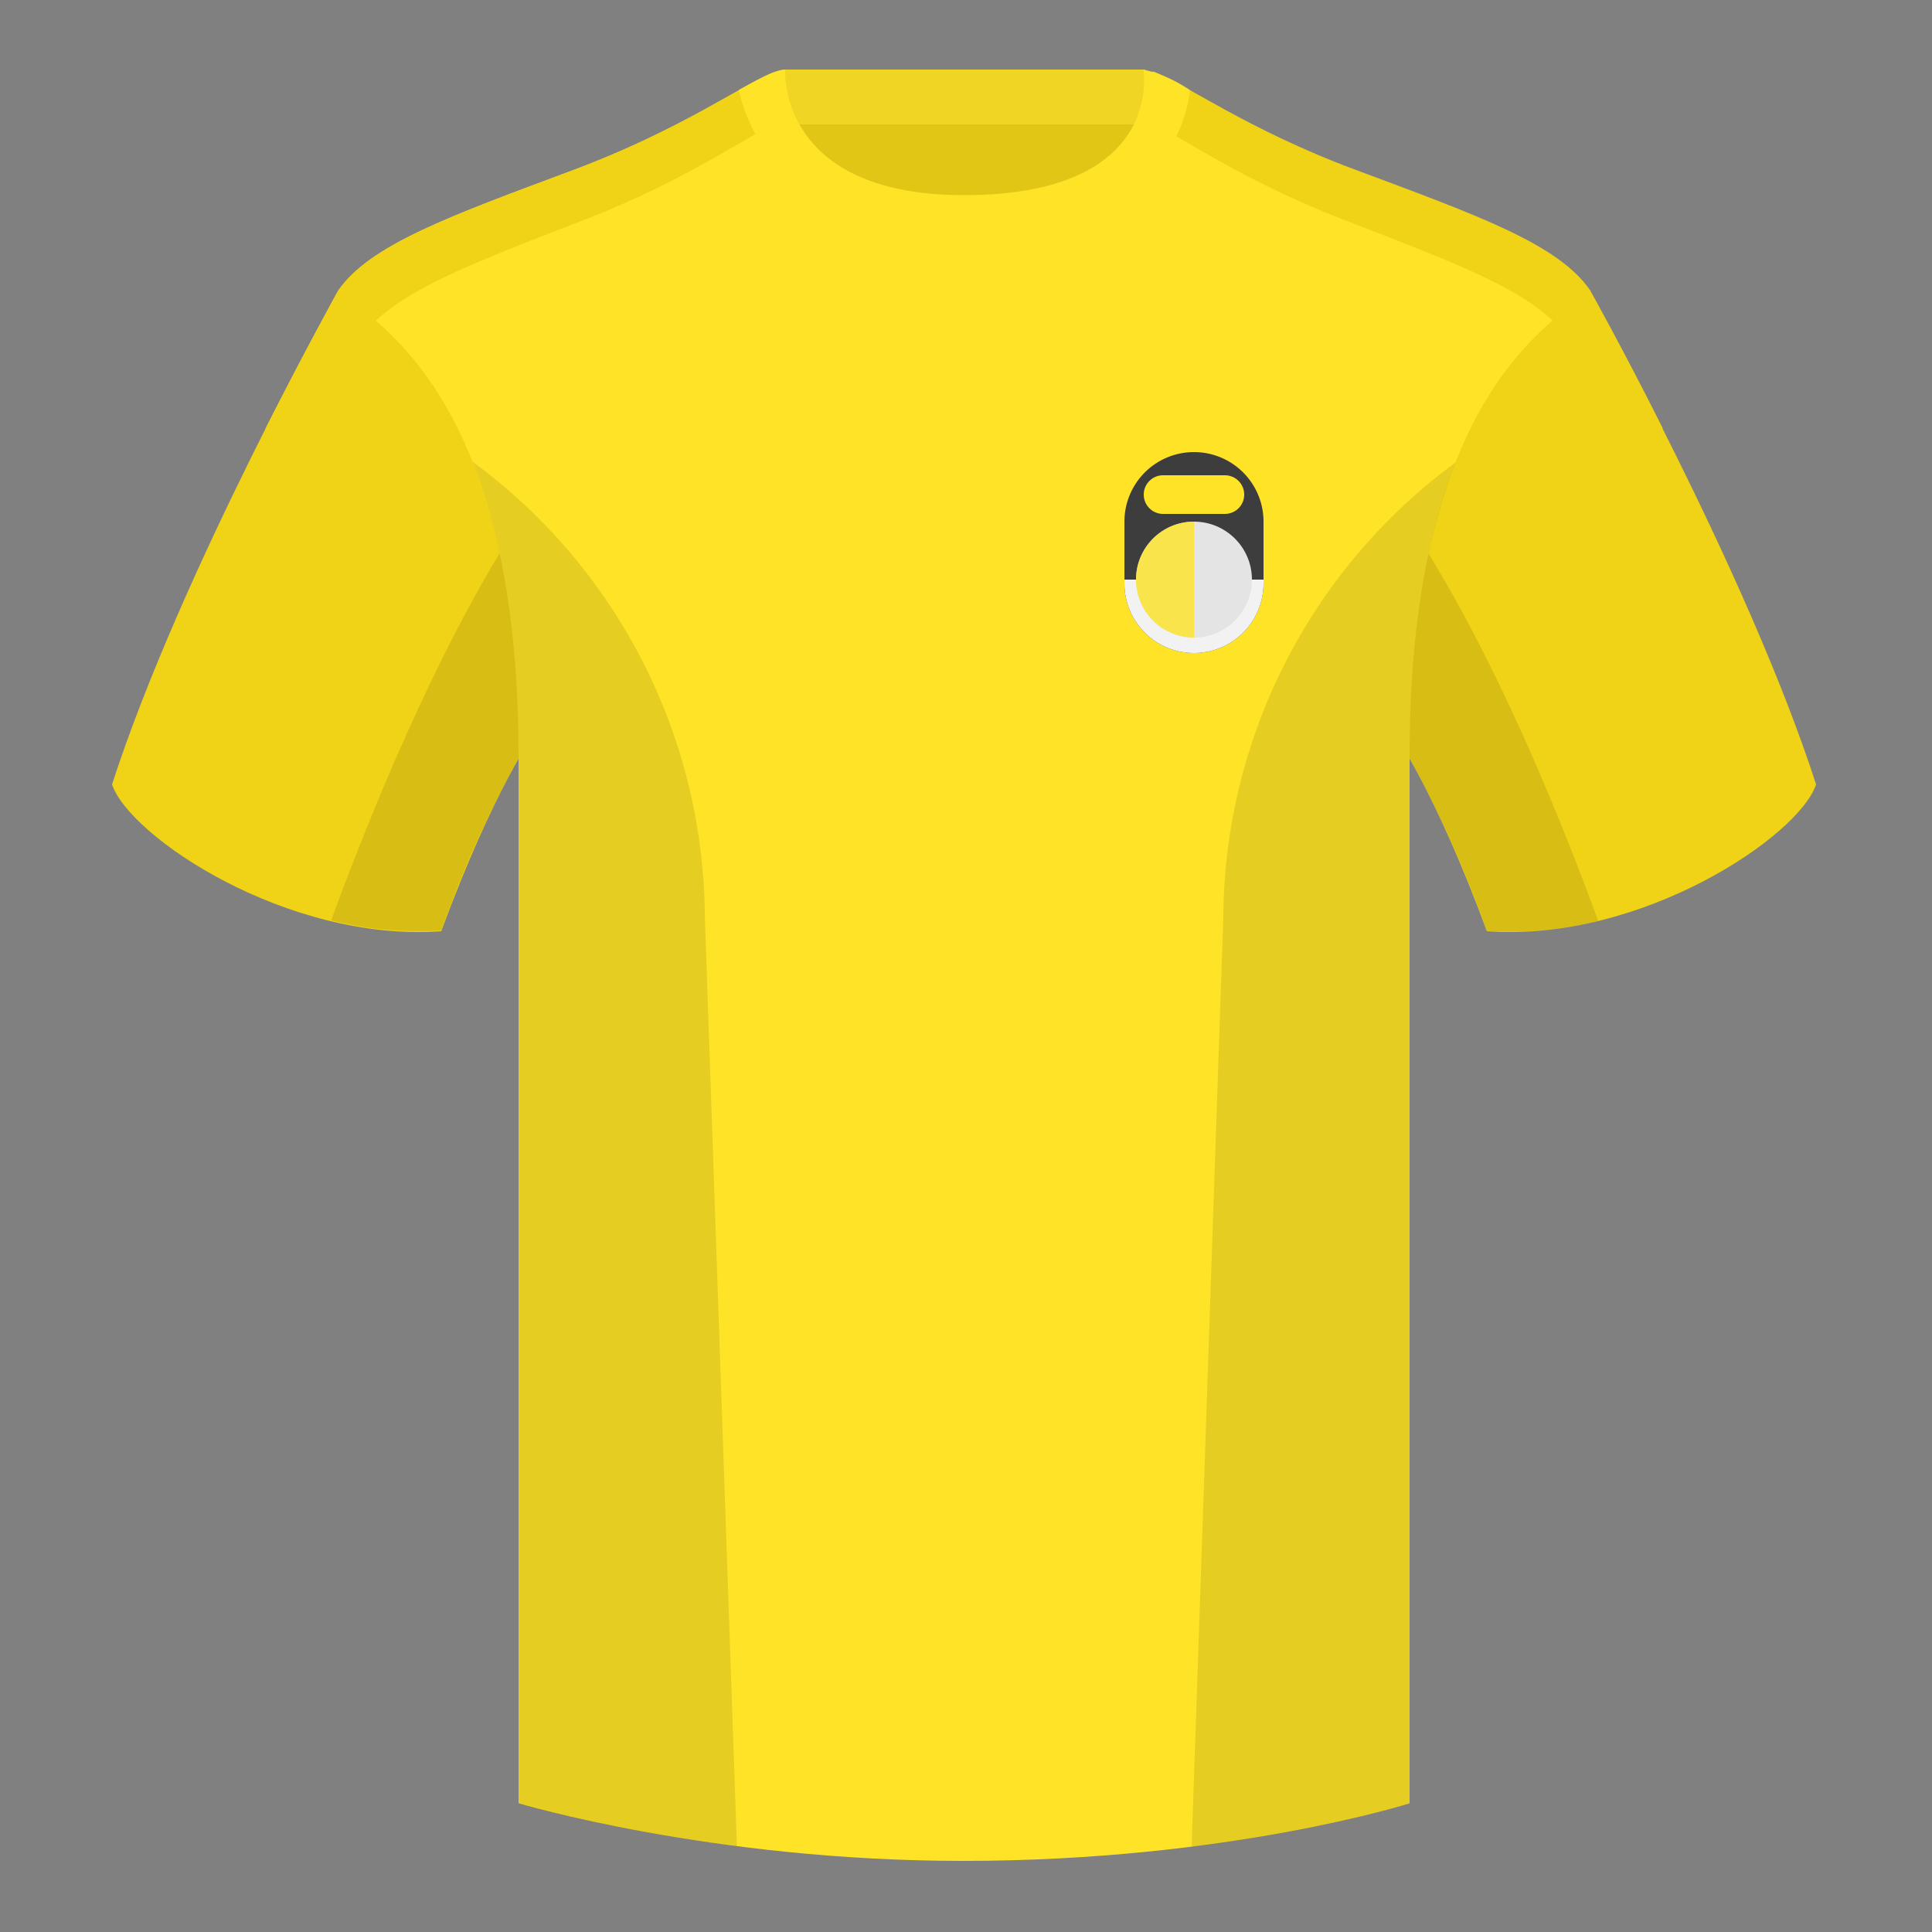
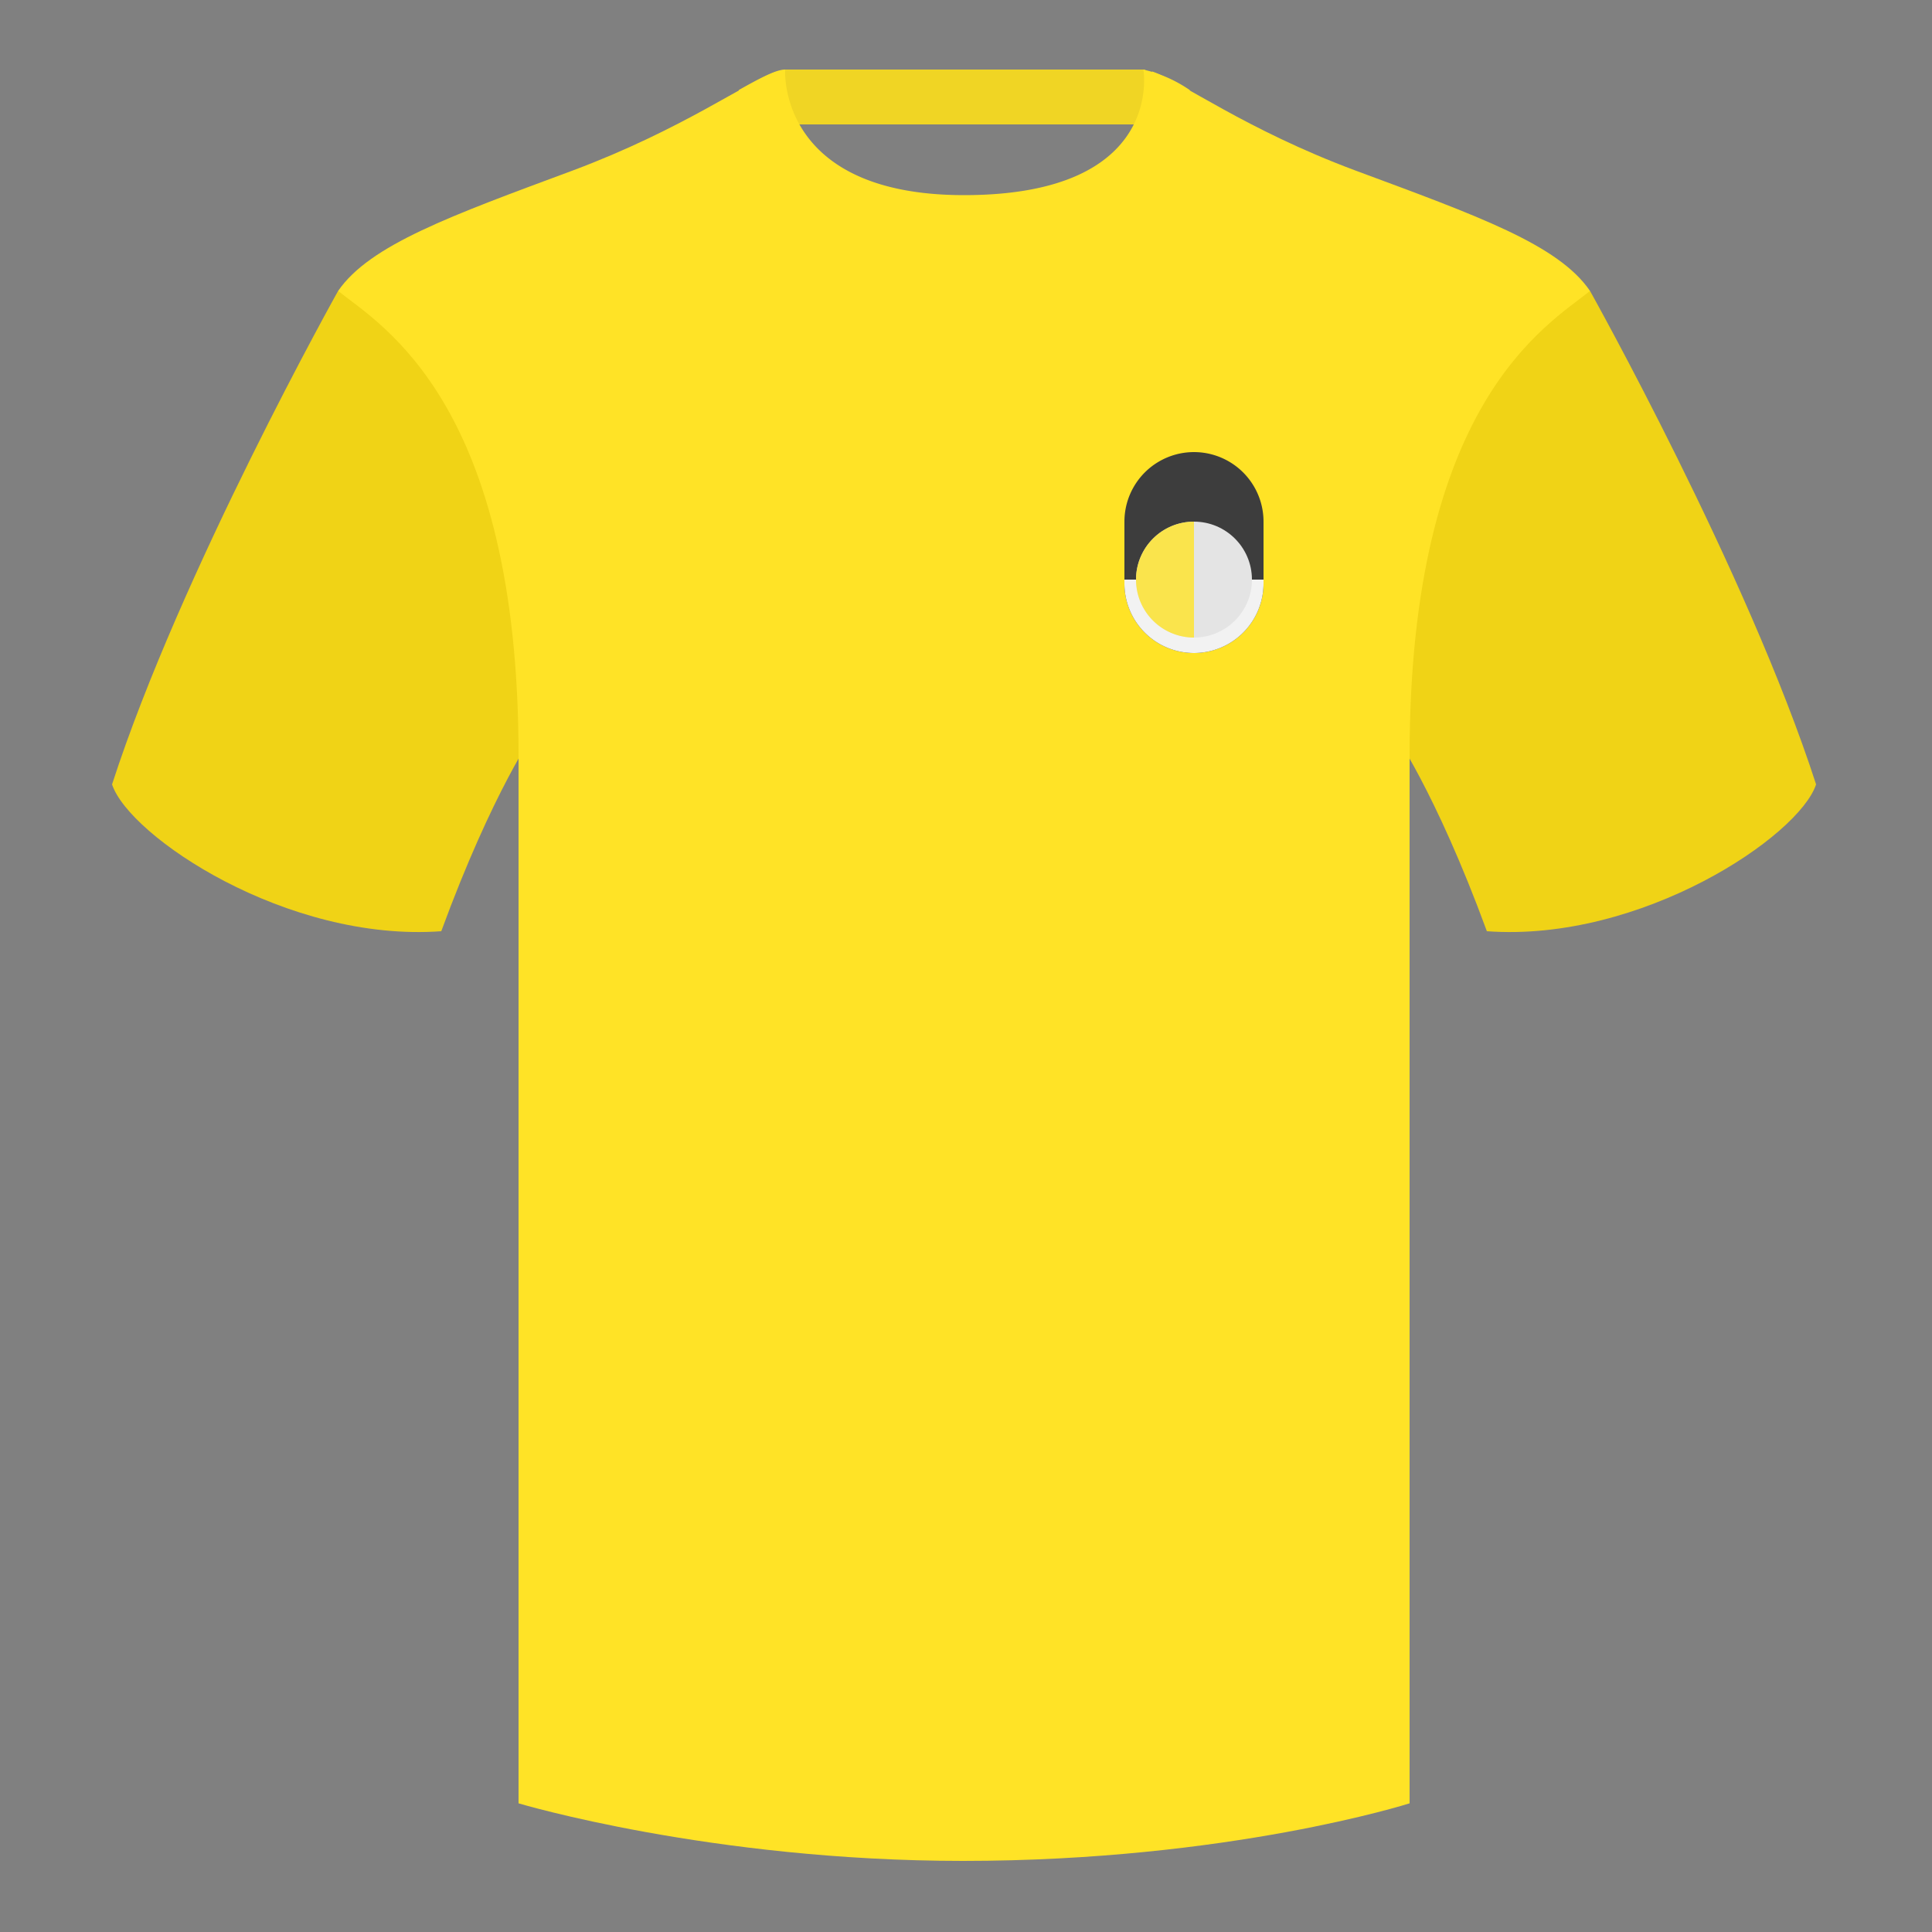
<svg xmlns="http://www.w3.org/2000/svg" width="500" height="500" fill="none" viewBox="0 0 500 500">
  <rect x="0" y="0" width="500" height="500" fill="#808080" stroke="none" />
  <g clip-path="url(#clip0_6597_1896)">
-     <path fill="#E2C615" fill-rule="evenodd" d="M203 109.2h93.6V22H203v87.3Z" clip-rule="evenodd" />
    <path fill="#F0D524" fill-rule="evenodd" d="M202.9 32.2h93.4V18H203v14.2Z" clip-rule="evenodd" />
    <path fill="#F0D316" fill-rule="evenodd" d="M87.5 75.3S46.8 148 29 203c4.4 13.4 45.2 40.9 85.2 38 13.4-36.5 24.5-52 24.5-52s3-95.2-51.2-113.7M411.5 75.3S452.2 148 470 203c-4.4 13.4-45.2 40.9-85.2 38-13.4-36.5-24.5-52-24.5-52s-3-95.2 51.2-113.7" clip-rule="evenodd" />
    <path fill="#FFE326" fill-rule="evenodd" d="M249.5 57.7c-50 0-47.8-39.5-48.7-39.1-7.5 2.6-24.2 14.9-52.5 25.5-31.8 11.8-52.6 19.3-60.8 31.2 11.2 8.9 46.7 29 46.7 120.3v271.1s49.7 14.9 115 14.9c68.9 0 115.6-14.9 115.6-14.9V195.6c0-91.4 35.6-111.4 46.7-120.3-8.2-12-29-19.4-60.8-31.2-28.4-10.6-45-23-52.5-25.6-1-.3 4.2 39.2-48.7 39.2Z" clip-rule="evenodd" />
-     <path fill="#F0D316" fill-rule="evenodd" d="M200.5 18.5c.2.6.3 9.4 1.2 13.1-7.6 3-23.4 14.8-50 25.1C121 68.6 101 76 93 88c0 0-7.8 14.5-18 35.3l-6.3-12.4c10.7-21 18.8-35.7 18.8-35.7 8.2-11.9 29-19.3 60.8-31.2 28-10.4 44.6-22.6 52.2-25.4ZM298.5 18.5c7.6 2.8 24.2 15 52.2 25.4 31.9 11.9 52.6 19.3 60.8 31.2 0 0 8.2 14.6 18.8 35.7l-6.3 12.4c-10.1-20.8-18-35.3-18-35.3-7.8-11.9-27.9-19.3-58.7-31.2-26.6-10.3-42.4-22-50-25.1.9-3.7 1-12.5 1.2-13Z" clip-rule="evenodd" />
    <path fill="#FFE326" fill-rule="evenodd" d="M307.9 23.3a35.3 35.3 0 0 0-12-5.3s5.8 32.5-46.4 32.5C201 50.5 203.2 18 203.2 18c-2.3 0-6.3 2.1-12 5.3 0 0 7.3 40.4 58.4 40.4 51.5 0 58.3-35.9 58.3-40.4Z" clip-rule="evenodd" />
-     <path fill="#000" fill-opacity=".1" fill-rule="evenodd" d="M413.6 238.3c-9.3 2.3-19 3.3-28.8 2.6a304 304 0 0 0-20-44.7v270.5s-21.1 6.8-55.9 11.2l-.5-.1 8.2-240.7a147 147 0 0 1 60.1-117.4c-2.6 6.7-5 14.6-7 23.6 7.4 11.9 24.5 42 43.9 95ZM190.7 477.8c-34.2-4.4-56.5-11-56.5-11V196.1a304 304 0 0 0-20 44.7 93.6 93.6 0 0 1-28.5-2.6c19.4-52.9 36.3-83 43.6-95-1.9-9-4.3-16.9-7-23.7a147 147 0 0 1 60.1 117.5l8.3 240.7Z" clip-rule="evenodd" />
    <path fill="#3D3D3D" d="M291 135a18 18 0 0 1 36 0v16a18 18 0 0 1-36 0v-16Z" />
    <path fill="#F2F2F2" d="M327 151a18 18 0 0 1-36 0v-1h36v1Z" />
    <circle cx="309" cy="150" r="15" fill="#E4E4E4" />
-     <path fill="#FFE326" d="M296 128a5 5 0 0 1 5-5h16a5 5 0 0 1 0 10h-16a5 5 0 0 1-5-5Z" />
    <path fill="#FFE326" d="M309 165a15 15 0 0 1 0-30v30Z" opacity=".8" />
  </g>
  <defs>
    <clipPath id="clip0_6597_1896">
      <path fill="#fff" d="M0 0h500v500H0z" />
    </clipPath>
  </defs>
</svg>